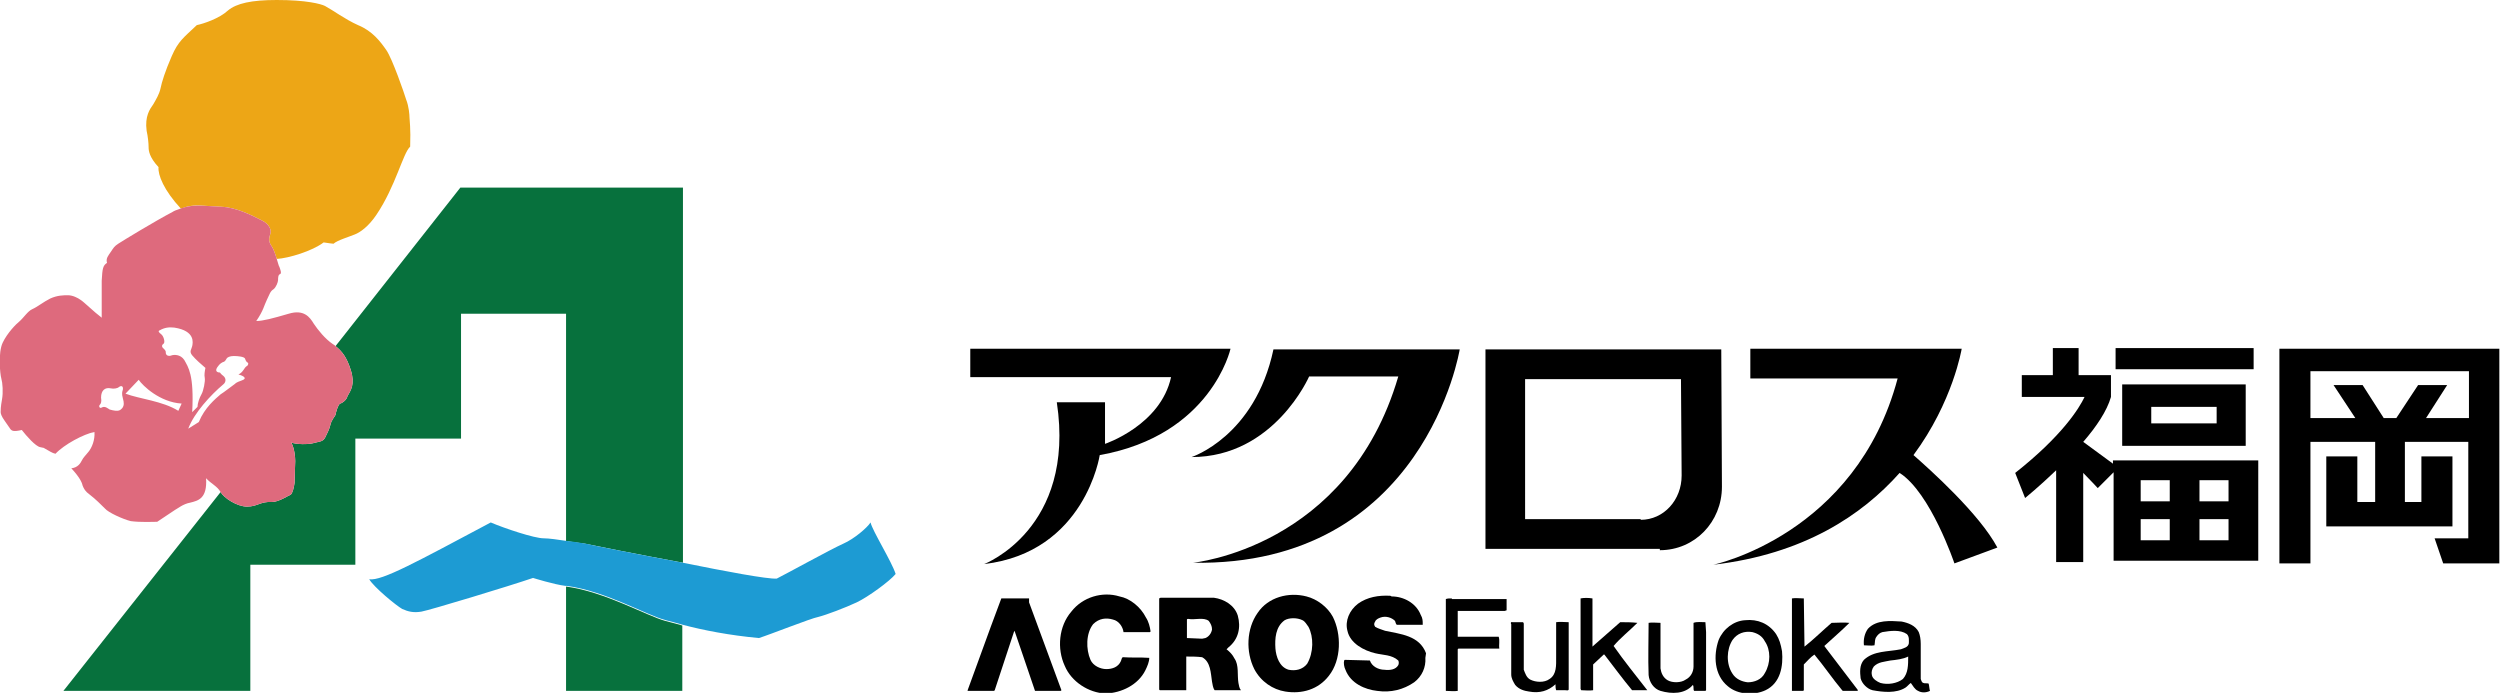
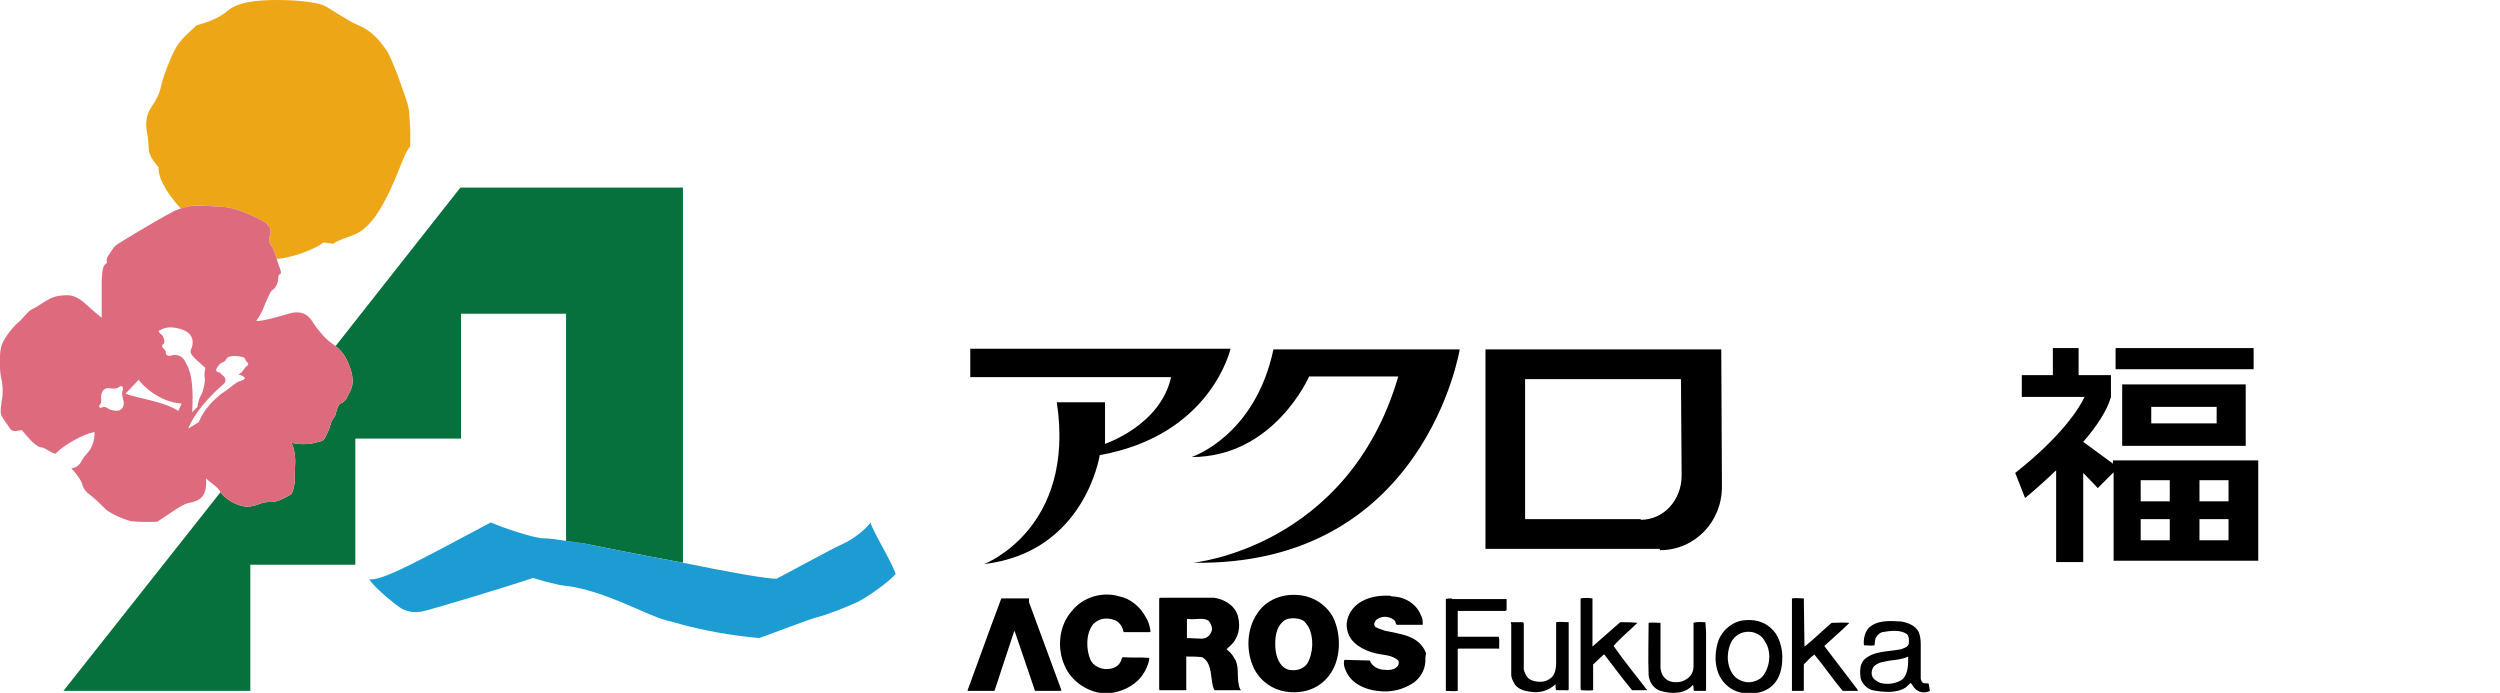
<svg xmlns="http://www.w3.org/2000/svg" version="1.1" id="レイヤー_1" x="0px" y="0px" viewBox="0 0 378.5 104.9" style="enable-background:new 0 0 378.5 104.9;" xml:space="preserve">
  <style type="text/css">
	.st0{fill:#EDA616;}
	.st1{fill:#07713D;}
	.st2{fill:#1D9BD3;}
	.st3{fill:#DE6A7D;}
</style>
  <g>
    <path class="st0" d="M33.5,31.3c2.3,0.1,4.6,1.3,6,2c1.5,0.7,1.6,1.7,1.4,2.2c-0.3,0.9-0.1,1.3,0.3,1.9c0.2,0.3,0.5,1.1,0.7,1.8   c1.8-0.1,5.4-1.2,7.1-2.5c0.5,0.1,1.5,0.2,1.5,0.2c0.5-0.5,2.5-1.1,3.2-1.4c0.8-0.3,2.1-1.2,3.3-3c2.9-4.3,4-9.3,5.1-10.3   c0.1-2.8-0.1-4-0.1-4.4c0-0.4-0.1-1.7-0.5-2.7c-0.3-1-2.1-6.2-3-7.5c-0.9-1.3-2.1-2.9-4.3-3.8c-2-0.9-3.7-2.2-5-2.9   C48.6,0.6,46.4,0,41.9,0c-3.8,0-6.1,0.5-7.4,1.6c-1.3,1.2-3.7,2-4.7,2.2C27.8,5.7,27,6.2,26,8.5c-1,2.3-1.5,3.9-1.7,4.9   c-0.2,0.9-0.7,1.7-1.1,2.4c-0.5,0.7-1.3,1.8-1,4c0.2,0.9,0.3,1.9,0.3,2.5c0,0.5,0.1,1.5,1.5,3c-0.1,1.2,0.8,3.5,3.4,6.3l0,0   C29.2,30.8,30.6,31.2,33.5,31.3" />
-     <path class="st1" d="M85.7,88.8v15.8h17.6v-9.9c-1-0.3-1.9-0.5-2.6-0.7C97.8,93.2,91.6,89.6,85.7,88.8" />
    <path class="st1" d="M103.4,85.2V28.4H69.7l-18.9,24c1,0.8,1.7,1.7,2.3,3.6c0.7,2.2,0,3.1-0.5,4c-0.1,0.5-0.7,1-1.1,1.1   c-0.3,0.1-0.7,1.5-0.7,1.7c-0.1,0.3-0.6,0.7-0.8,1.6c-0.1,0.5-0.5,1.3-0.8,1.9c-0.4,0.6-0.7,0.5-1.8,0.8c-0.7,0.2-2.5,0.2-3.3-0.1   c0.5,0.9,0.6,2.3,0.6,2.8c0,0.4-0.1,2.5-0.1,3.3c-0.1,0.7-0.3,1.6-0.6,1.8C43.7,75,42.2,76,41.2,76c-1.8-0.1-2.2,0.7-3.8,0.7   c-1.5,0-3.5-1.3-4-2.2l0,0L9.6,104.6h28.3V85.5h15.9V66.4h16V47.5h15.9v34.4c1.1,0.2,2.1,0.3,2.8,0.4   C89.4,82.5,96.4,83.9,103.4,85.2" />
    <path class="st2" d="M103.4,85.2c-7-1.3-14-2.7-14.8-2.9c-0.7-0.1-1.7-0.3-2.8-0.4c-1.3-0.2-2.7-0.4-3.5-0.4c-1.4,0-5.9-1.5-8-2.4   c-11.1,5.9-16.5,8.9-18.4,8.6c0.7,1.2,4.1,4,5,4.5c0.9,0.4,1.7,0.6,2.9,0.4c1.2-0.2,13.4-3.9,16.9-5.1c0,0,3.2,1,4.9,1.2   c0.1,0,0.1,0,0.2,0c5.9,0.8,12,4.4,15,5.2c0.8,0.2,1.6,0.4,2.6,0.7c3,0.8,7.1,1.6,11.5,2c1.6-0.5,7.9-3,9-3.2   c1.2-0.3,4.1-1.4,5.8-2.2c1.7-0.8,5-3.2,5.9-4.3c-0.6-1.9-3.5-6.5-3.8-7.8c-0.5,0.8-2.5,2.5-4.1,3.2c-2,0.9-8.5,4.5-10.1,5.3   C116.2,87.7,109.8,86.5,103.4,85.2" />
    <path class="st3" d="M33.5,31.3c2.3,0.1,4.6,1.3,6,2c1.5,0.7,1.6,1.7,1.4,2.2c-0.3,0.9-0.1,1.3,0.3,1.9c0.2,0.3,0.5,1.1,0.7,1.8   c0.2,0.6,0.3,1.1,0.4,1.2c0.1,0.3,0.4,1,0.1,1.1c-0.3,0.1-0.3,0.6-0.3,0.9c0,0.3-0.3,1.1-0.7,1.4c-0.5,0.3-0.6,0.8-1,1.6   c-0.4,0.8-0.5,1.6-1.6,3.2c1,0,2.5-0.4,4.9-1.1c2.3-0.7,3.2,0.5,3.8,1.5c0.6,0.9,1.7,2.3,2.9,3.1c0.2,0.1,0.3,0.2,0.4,0.3   c1,0.8,1.7,1.7,2.3,3.6c0.7,2.2,0,3.1-0.5,4c-0.1,0.5-0.7,1-1.1,1.1c-0.3,0.1-0.7,1.5-0.7,1.7c-0.1,0.3-0.6,0.7-0.8,1.6   c-0.1,0.5-0.5,1.3-0.8,1.9c-0.4,0.6-0.7,0.5-1.8,0.8c-0.7,0.2-2.6,0.2-3.3-0.1c0.5,0.9,0.6,2.3,0.6,2.8c0,0.4-0.1,2.5-0.1,3.3   c-0.1,0.7-0.3,1.6-0.6,1.8C43.7,75,42.2,76,41.2,76c-1.8-0.1-2.2,0.7-3.8,0.7c-1.5,0-3.5-1.3-4-2.2l0,0c-0.5-0.9-1.5-1.3-2.2-2.1   c0.2,3.1-1.2,3.4-2.4,3.7c-1.1,0.2-1.9,0.9-2.3,1.1c-0.4,0.3-1.7,1.1-2.7,1.8c-0.5,0-2.5,0.1-4-0.1c-1.2-0.3-3.4-1.3-3.9-1.9   c-0.5-0.5-1.5-1.5-2.3-2.1c-0.7-0.5-0.9-0.9-1.1-1.4c-0.1-0.5-0.5-1.3-1.7-2.6c1-0.1,1.4-0.8,1.6-1.2c0.2-0.4,0.5-0.7,1-1.3   c0.5-0.6,1-1.8,0.9-3c-1.6,0.3-4.6,1.9-5.9,3.3c-0.5-0.1-0.9-0.4-1.8-0.9c0,0-0.1,0-0.5-0.1C5.4,67.6,4,66,3.3,65.1   C2,65.4,1.8,65.2,1.6,65c-0.2-0.3-0.4-0.6-0.9-1.3c-0.5-0.7-0.6-1.1-0.6-1.3c0-0.3,0-0.8,0.2-1.9c0.2-1.1,0.1-2.5-0.1-3.2   c-0.2-0.7-0.5-3.9,0.2-5.4c0.7-1.5,2.1-2.9,2.5-3.2c0.7-0.6,1.3-1.6,2-1.9c0.7-0.3,1.7-1.1,2.7-1.6c1.1-0.5,2-0.5,2.7-0.5   c0.7,0,1.5,0.4,1.9,0.7c0.5,0.3,2,1.8,3.2,2.7c0-1.1,0-3.7,0-5.6c0.1-1.9,0.2-2.3,0.8-2.7c-0.2-0.7,0.2-1.1,0.6-1.7   c0.4-0.6,0.5-0.8,1.1-1.2c0.6-0.4,5.7-3.5,8.2-4.8c0.3-0.2,0.6-0.3,0.9-0.4C29.2,30.8,30.6,31.2,33.5,31.3 M16.6,62   c1.4,0.4,1.6,0.1,1.9-0.2c0.3-0.4,0.3-0.8,0.1-1.5c-0.2-0.7-0.1-1,0-1.3c0.1-0.5-0.2-0.7-0.6-0.4c-0.2,0.2-0.8,0.3-1.2,0.2   c-0.9-0.2-1.5,0.3-1.5,1.4c0.1,0.6,0,0.9-0.2,1.1c-0.2,0.2,0,0.6,0.3,0.4C15.9,61.4,16.4,61.9,16.6,62 M27.5,61.1   c-3.3-0.2-5.9-2.7-6.5-3.6l-2,2.1c2.1,0.8,5.6,1.1,8,2.6L27.5,61.1z M27.9,54.5c0.6,1.1,1.5,2.2,1.2,7.9l0.8-0.8   c0-0.5,0.3-1.4,0.6-1.9c0.3-0.5,0.6-2,0.5-2.5c-0.1-0.4,0-1,0.1-1.5c-0.6-0.5-1.5-1.3-2-1.9c-0.5-0.6-0.1-0.9,0-1.4   c0.1-0.5,0.5-2.3-2.7-2.8c-0.8-0.1-1.5,0-2.2,0.4c-0.3,0.1-0.2,0.3,0.2,0.6c0.4,0.3,0.6,1.2,0.4,1.4c-0.3,0.2-0.4,0.5,0,0.8   c0.3,0.3,0.3,0.4,0.3,0.6c0,0.4,0.4,0.6,0.9,0.4C26.3,53.7,27.3,53.6,27.9,54.5 M37.5,54.9c-0.2-0.1-0.3-0.3-0.4-0.6   C37,54,36,53.9,35.4,53.9c-0.6,0-1,0.2-1.1,0.4c-0.1,0.2-0.3,0.5-0.5,0.5c-0.2,0.1-0.5,0.2-0.9,0.8c-0.4,0.6,0,0.8,0.4,0.8   c0,0,0.2,0.3,0.5,0.5c0.5,0.4,0.4,1,0,1.3c-1.9,1.6-4.4,4.3-5.3,6.7l1.6-1c0.9-2.2,2.5-3.5,3.3-4.2c0.5-0.3,1.5-1.1,2.2-1.6   c0,0,0.1-0.2,1-0.5c0.9-0.3,0.3-0.7-0.5-0.9c0.8-0.4,0.8-1,1.3-1.3C37.5,55.4,37.7,55,37.5,54.9" />
    <path d="M146.9,57v-4.2h39.4c0,0-2.9,13.1-19.8,16.1c0,0-2.2,14.7-17.5,16.5c0,0,13.9-5.3,11-24.5h7.3v6.3c0,0,8.4-2.8,10-10.1   H146.9z" />
    <path d="M180.4,69.2c0,0,9.6-3.1,12.4-16.3h28.2c0,0-5.3,32.9-40.4,32.3c0,0,23.5-2.2,31.1-28.2h-13.5   C198.2,57,192.9,69.2,180.4,69.2" />
    <path d="M260.6,52.9h-35.7v30.2h26.4v0.2c5.3,0,9.4-4.3,9.4-9.6L260.6,52.9z M248.4,78.7v-0.1h-17.5V57.4h23.6l0.1,14.6   C254.6,75.7,251.9,78.7,248.4,78.7" />
-     <path d="M289.7,68.9c6-8.1,7.3-16.1,7.3-16.1H265v4.5h22.3c-6.3,23.7-27.9,28.2-27.9,28.2c13.7-1.6,22.5-7.5,28.2-13.9   c4.7,3,8.3,13.7,8.3,13.7l6.5-2.4C299.7,77.8,292.1,71,289.7,68.9" />
-     <path d="M373.8,52.8h-24h-4.7v3.5v29h4.7V66.9h9.8V76h-2.7v-6.9h-4.7V76v3.7h4.7h9.7h4.7V76v-6.9h-4.7V76h-2.5v-9.1h9.6v14.6h-5.1   l1.3,3.8h3.8h4.7v-3.8V56.3v-3.5H373.8z M373.8,63.3h-6.5l3.2-5h-4.4l-3.3,5h-1.9l-3.2-5h-4.4l3.3,5h-6.8v-7.1h24V63.3z" />
    <rect x="320.3" y="52.7" width="20.9" height="3.2" />
    <path d="M340,58.2h-18.7v9.3H340V58.2z M325.7,61.6h9.9v2.5h-9.9V61.6z" />
    <path d="M319.9,69.7v0.5l-4.5-3.3c2-2.3,3.6-4.7,4.2-6.8v-3.3h-4.9v-4.1h-3.9v4.1h-4.7v3.3h9.5c-0.8,1.7-3.4,5.9-10.5,11.5l1.5,3.8   c0,0,2.1-1.7,4.7-4.2v13.9h4.1V71.6c1,1,2.2,2.3,2.2,2.3l2.4-2.4v13.4h21.9V69.7H319.9z M328.5,81.8h-4.4v-3.2h4.4V81.8z    M328.5,75.9h-4.4v-3.2h4.4V75.9z M337.4,81.8H333v-3.2h4.4V81.8z M337.4,75.9H333v-3.2h4.4V75.9z" />
    <path d="M168.5,93.8c0.9,0.2,1.5,1.1,1.6,1.9l0.1,0h3.9l0.1-0.1c-0.1-0.7-0.3-1.5-0.7-2.1c-0.8-1.6-2.4-2.9-4-3.2   c-2.6-0.8-5.6,0.1-7.3,2.3c-1.9,2.2-2.2,5.6-1,8.2c1,2.4,3.6,4.1,6.2,4.2c2.4-0.1,4.9-1.3,6-3.5c0.3-0.6,0.6-1.3,0.6-1.9   c-1.4-0.1-2.6,0-4-0.1c-0.2,0.1-0.2,0.4-0.3,0.6c-0.4,0.9-1.3,1.2-2.2,1.2c-0.9,0-2-0.5-2.4-1.4c-0.7-1.6-0.7-4,0.4-5.4   C166.4,93.6,167.5,93.5,168.5,93.8" />
    <path d="M197.8,90.3c-2.7-0.7-5.8,0.1-7.4,2.5c-1.7,2.4-1.8,5.9-0.5,8.5c1,1.9,2.8,3.1,4.7,3.4c2.5,0.4,5-0.3,6.6-2.4   c1.9-2.4,1.9-6.3,0.6-8.9C201,91.9,199.4,90.7,197.8,90.3 M197.9,100.5c-0.7,0.9-1.8,1.1-2.8,0.9c-1.4-0.4-1.9-2-2-3.2   c-0.1-1.5,0-3.3,1.4-4.3c0.7-0.4,1.9-0.4,2.7,0c0.4,0.2,0.6,0.6,0.9,1C198.9,96.4,198.9,98.8,197.9,100.5" />
    <path d="M215.9,98.9c-1-2.7-3.9-2.9-6.2-3.4c-0.5-0.2-1-0.3-1.5-0.6c-0.2-0.3-0.2-0.5,0-0.8c0.1-0.3,0.5-0.5,0.8-0.6   c0.8-0.3,1.7,0,2.2,0.5c0.1,0.2,0.1,0.5,0.3,0.6h3.9l0-0.1c0-0.5,0-0.9-0.3-1.4c-0.7-1.8-2.6-2.8-4.4-2.8l-0.2-0.1   c-1.8-0.1-3.5,0.2-4.9,1.2c-1.3,1-2,2.6-1.6,4.1c0.4,1.9,2.5,3,4.2,3.4c1.2,0.3,2.5,0.2,3.5,1.1c0.1,0.2,0.1,0.5,0,0.7   c-0.4,0.7-1.3,0.8-2.1,0.7c-0.9,0-1.9-0.5-2.2-1.4l-3.8-0.1l-0.1,0.1c-0.1,0.4,0,1,0.2,1.4c0.8,2.1,3,3,4.8,3.2   c2.1,0.3,4-0.2,5.6-1.3c1.2-0.9,1.8-2.3,1.7-3.7L215.9,98.9z" />
    <path d="M155.8,90.6c-1.3,0-2.8,0-4.2,0l-1.6,4.3l-3.5,9.6l0,0.1l4,0l0.1-0.1l2.9-8.8l0.1-0.2c0.5,1.4,0.9,2.7,1.4,4.1   c0.6,1.7,1.1,3.3,1.7,5l3.9,0l0.1-0.1l-4.9-13.3L155.8,90.6z" />
    <path d="M186.9,99.7c-0.3-0.6-0.7-1-1.2-1.4L186,98c1.5-1.2,1.9-3,1.4-4.8c-0.5-1.6-2.1-2.5-3.6-2.7c-2.7,0-5.3,0-8.1,0l-0.2,0.1   v13.8l0.1,0.1h3.9l0.1,0v-4.9l0-0.2c0.8,0,1.6,0,2.4,0.1c1.3,0.7,1.3,2.4,1.5,3.7c0.1,0.4,0.1,0.9,0.4,1.3l3.9,0l0.1,0   c-0.3-0.3-0.3-0.7-0.4-1.1C187.3,102.2,187.6,100.7,186.9,99.7 M182.5,96.6l-0.5,0.1l-2.3-0.1v-2.8c0-0.1,0.2-0.1,0.2-0.1   c1,0.2,2.3-0.3,3.1,0.3c0.3,0.4,0.5,0.8,0.5,1.3C183.4,95.9,183,96.4,182.5,96.6" />
    <path d="M219.8,90.6c-0.3,0-0.7,0-0.9,0.1v13.6l0,0.3c0.7,0,1.2,0.1,1.8,0v-6.3l0.1-0.1c2,0,4,0,6.2,0c-0.1-0.6,0.1-1.2-0.1-1.8   c-2.1,0-4.1,0-6.2,0l0-3.7l0-0.2l7.1,0l0.3-0.1v-1.6l0-0.1H219.8z M221.7,90.7L221.7,90.7L221.7,90.7L221.7,90.7z" />
    <path d="M247.9,94.3c-0.9-0.1-1.7-0.1-2.6-0.1c-1.4,1.2-2.7,2.4-4.1,3.6l-0.1,0.1l0-7l0-0.3c-0.6-0.1-1.3-0.1-1.8,0l0,9.2l0,4.5   l0.1,0.2c0.6,0,1.2,0.1,1.8,0v-3.9l1.6-1.5h0.1c1.4,1.8,2.7,3.6,4.2,5.4h2.3l0,0c-1.7-2.2-3.5-4.4-5.1-6.7   C245.3,96.6,246.7,95.5,247.9,94.3 M246.4,103L246.4,103L246.4,103L246.4,103z" />
    <path d="M276.2,97.8c1.3-1.2,2.6-2.3,3.8-3.5c-0.9-0.1-1.8,0-2.7,0c-1.4,1.2-2.7,2.5-4.1,3.6l0,0l-0.1-7.2l0-0.1   c-0.6,0-1.3-0.1-1.8,0v13.8l0,0.2h1.7l0.1-0.1v-3.9c0.5-0.5,1-1.1,1.6-1.5c1.5,1.8,2.7,3.6,4.2,5.4l0.1,0.1h2.2l0.1-0.1l-4.8-6.3   L276.2,97.8z" />
    <path d="M268.9,96c-1.1-1.6-2.8-2.3-4.7-2.1c-1.7,0.1-3.3,1.3-4,3c-0.8,2.3-0.7,5.3,1.4,7c1.5,1.3,4,1.4,5.7,0.6   c2.3-1.1,2.7-3.7,2.5-5.9C269.6,97.5,269.4,96.8,268.9,96 M267.2,101.9c-0.5,1-1.6,1.4-2.6,1.4c-0.9-0.1-1.8-0.5-2.3-1.3   c-1-1.5-0.9-3.7,0-5.1c0.7-1,1.8-1.4,3-1.2c0.8,0.2,1.5,0.6,1.9,1.4C268.1,98.4,268.1,100.4,267.2,101.9" />
    <path d="M292,103.5c-0.2-0.1-0.6,0-0.8-0.1c-0.3-0.1-0.3-0.4-0.4-0.6l0-5.3c0-0.7-0.1-1.3-0.3-1.8c-0.5-1-1.6-1.4-2.6-1.6   c-1.7-0.1-3.8-0.3-5.1,1.1c-0.5,0.7-0.7,1.6-0.6,2.5c0.6,0,1.1,0.1,1.6,0c0.1-0.5,0-0.9,0.3-1.3c0.2-0.3,0.5-0.6,0.9-0.7   c1.2-0.2,2.7-0.4,3.7,0.3c0.4,0.4,0.3,1,0.3,1.4c-0.1,0.6-0.7,0.7-1.2,0.9c-2,0.4-4.1,0.2-5.6,1.6c-0.7,0.8-0.6,1.9-0.5,2.8   c0.2,0.8,1,1.6,1.8,1.8c1.6,0.3,3.6,0.5,5-0.4c0.3-0.2,0.5-0.5,0.8-0.7c0.3,0.4,0.6,1,1.1,1.2c0.5,0.3,1.2,0.3,1.8,0   C292.1,104.3,292.1,103.9,292,103.5 M288.1,102.8c-0.9,0.7-2.3,0.9-3.4,0.6c-0.5-0.2-1.2-0.6-1.3-1.2c-0.1-0.4,0-0.9,0.3-1.3   c0.7-0.7,1.6-0.7,2.5-0.9c0.9-0.1,1.9-0.2,2.7-0.6C288.9,100.7,288.9,101.9,288.1,102.8" />
    <path d="M235.6,94.2c0,1.7,0,3.6,0,5.3c0,1.2,0.1,2.6-1,3.3c-0.8,0.6-2.1,0.5-2.9,0.1c-0.6-0.3-0.8-1-1-1.5v-7l-0.1-0.2h-1.6   c-0.3-0.1-0.3,0.2-0.2,0.3l0,7.6c0,0.6,0.3,1.1,0.6,1.6c0.6,0.7,1.4,0.9,2.1,1c1.6,0.3,2.9-0.1,4-1.1c0,0.3,0,0.6,0.1,0.9h1.4   c0.2,0,0.4,0.1,0.5-0.1v-10l0-0.2C236.8,94.2,236.2,94.1,235.6,94.2" />
    <path d="M258.2,94.2c-0.6,0-1.3-0.1-1.8,0.1v6.6c0,0.8-0.4,1.6-1.2,2c-0.7,0.5-2,0.5-2.7,0.1c-0.7-0.4-1-1.1-1.1-1.8l0-6.7l0-0.2   c-0.6,0-1.3-0.1-1.8,0c0,2.6-0.1,5.3,0,7.9c0.1,1.1,0.8,2.1,1.8,2.4c1.7,0.5,3.7,0.5,4.9-0.9c0.2,0.3,0,0.7,0.2,0.9h1.7l0.1-0.1   v-8.8L258.2,94.2L258.2,94.2z" />
  </g>
</svg>